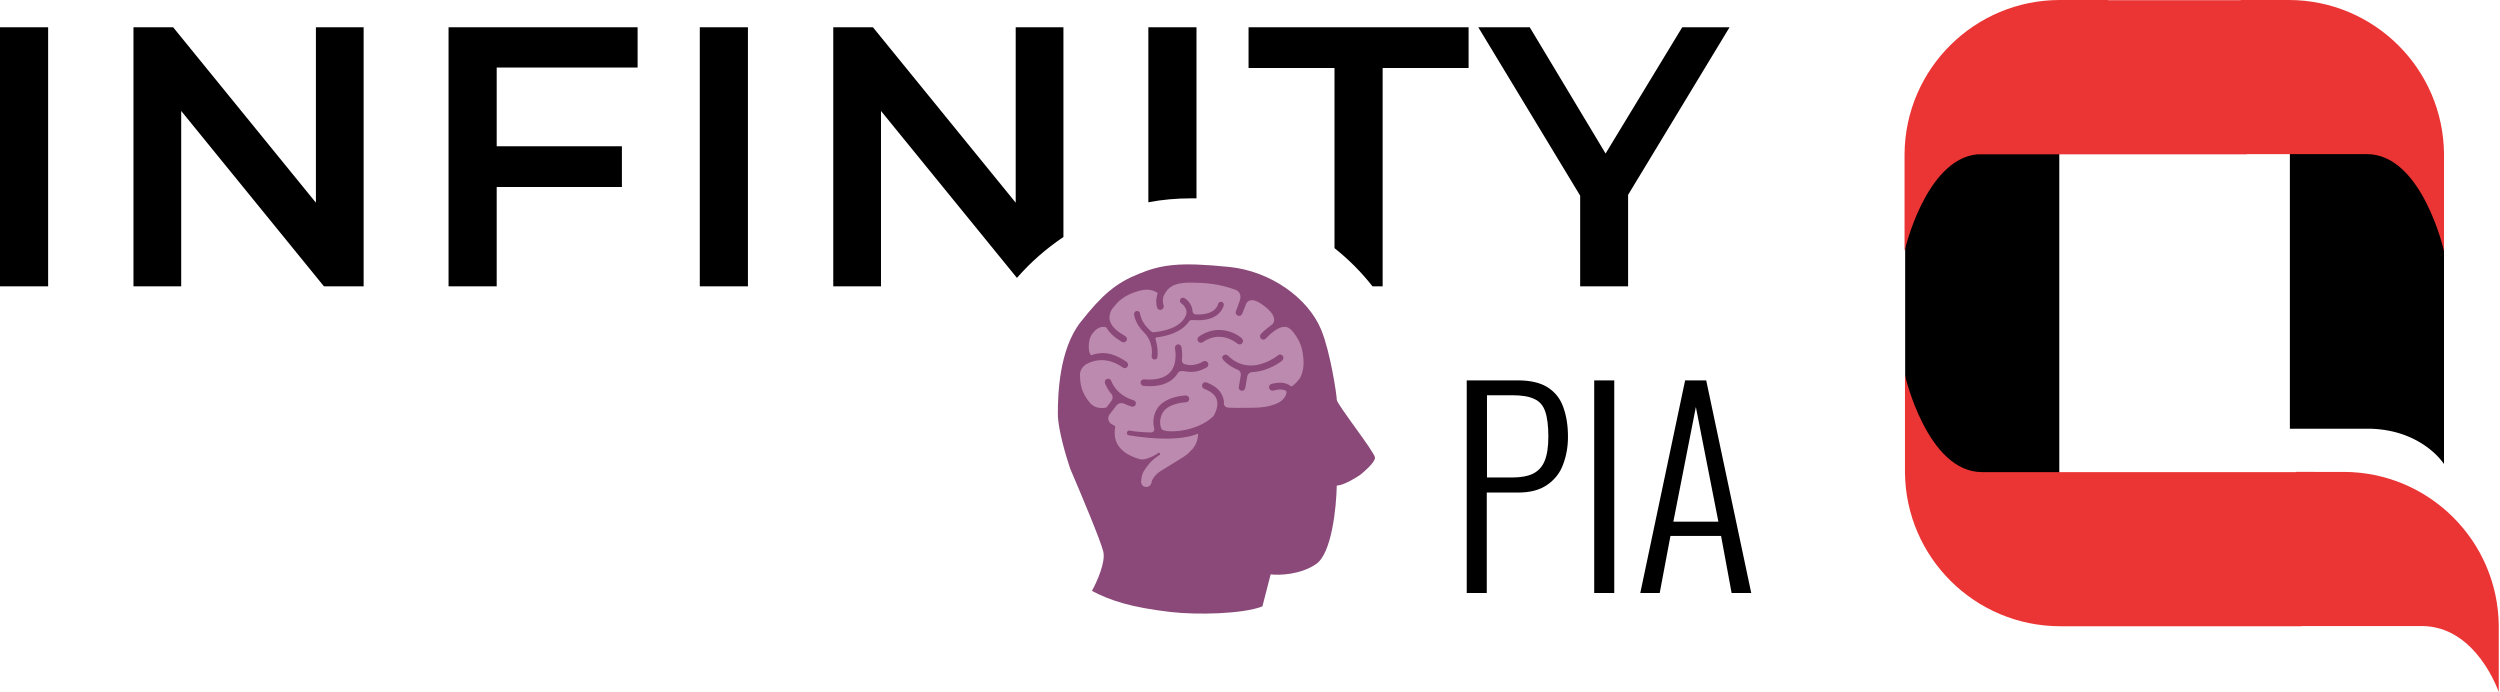
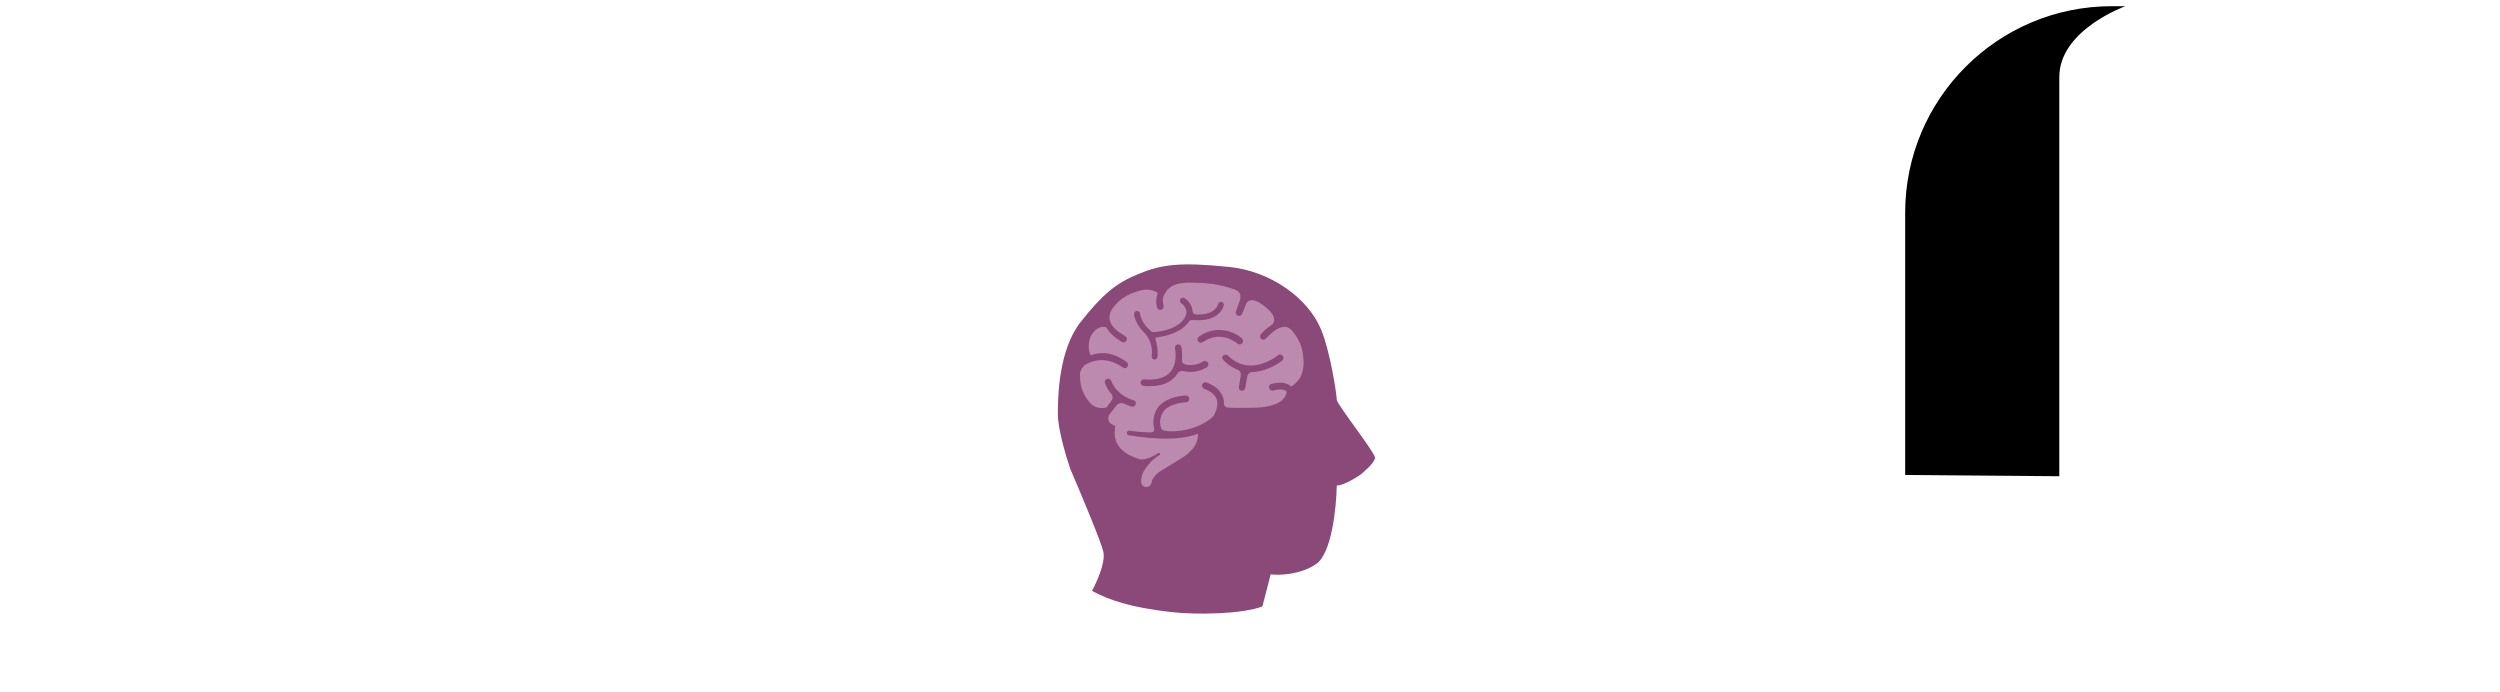
<svg xmlns="http://www.w3.org/2000/svg" version="1.0" id="Ebene_1" x="0px" y="0px" viewBox="0 0 1210 335" style="enable-background:new 0 0 1210 335;" xml:space="preserve">
  <style type="text/css">
	.st0{fill-rule:evenodd;clip-rule:evenodd;}
	.st1{fill-rule:evenodd;clip-rule:evenodd;fill:#EB3434;}
	.st2{fill:#8A4978;}
	.st3{fill:#BD8AAF;}
</style>
-   <path class="st0" d="M1182.9,207.5L1182.9,207.5l0-134.1l-74.6-0.6v45.1l0,0v89.6l0,0v0h39.2c25.2,0.8,35.4,17.1,35.4,17.1V207.5z" />
  <path class="st0" d="M996.7,230.5l-74.6-0.6V103c0-55.2,44.8-100,100-100h6.6c0,0-32,11.4-32,34.3  C996.7,124.9,996.7,230.5,996.7,230.5z" />
-   <path class="st1" d="M1134.2,228.4c41.3,0,74.9,33.3,75.2,74.6v32c0,0-10.7-32-37.3-32h-58.2v0.1H997.2c-41.3,0-74.9-33.3-75.2-74.6  v-46.9c0,0,10.7,46.9,37.3,46.9h151.8v-0.1H1134.2z M1182.9,74.6c-0.3-41.3-33.9-74.6-75.2-74.6h-23.2v0.1h-64.3V0h-23.2  c-41.3,0-74.9,33.3-75.2,74.6v46.9c0,0,10.1-44.4,35.2-46.8h130.4v-0.1h58.2c26.7,0,37.3,46.9,37.3,46.9V74.6z" />
-   <path class="st0" d="M87.7,138.6V53.7l69.1,84.9H176V13.2h-23.1v84.9L83.8,13.2H64.6v125.4H87.7z M23.3,138.6V13.2H0v125.4H23.3z   M240.4,90.6v48h-23.3V13.2h91.5v19.5h-68.2v38.1H301v19.7H240.4z M362,138.6V13.2h-23.3v125.4H362z M426.4,53.7v84.9h-23.1V13.2  h19.2l69.1,84.9V13.2h23.1v101.5c-8.3,5.6-15.9,12.2-22.5,19.8L426.4,53.7z M664.3,138.6h4.9V32.9h41.6V13.2H604.3v19.7h41.6v87.2  C652.7,125.5,658.9,131.7,664.3,138.6z M579.1,96V13.2h-23.3v84.7c6.7-1.3,13.7-1.9,20.7-1.9C577.4,96,578.3,96,579.1,96z   M788,138.6V94.3l49.1-81.1h-22.9l-37.1,61.1l-36.7-61.1h-24.9l49.3,81.5v43.9H788z" />
-   <path d="M709.9,287V184.1h24.6c6.2,0,11,1.1,14.6,3.4c3.6,2.3,6.1,5.5,7.5,9.5c1.5,4.1,2.3,8.8,2.3,14.4c0,4.8-0.8,9.3-2.4,13.5  c-1.5,4.1-4.1,7.3-7.7,9.8c-3.6,2.5-8.3,3.7-14.1,3.7h-15.1V287H709.9z M719.6,231.1h12.3c4.1,0,7.5-0.6,10-1.8  c2.6-1.3,4.5-3.3,5.7-6.2c1.2-2.9,1.8-6.8,1.8-11.7c0-5.2-0.5-9.3-1.5-12.2c-1-3-2.8-5-5.3-6.1c-2.5-1.2-6-1.8-10.5-1.8h-12.4V231.1  z M771.6,287V184.1h9.7V287H771.6z M793.9,287l21.7-102.9h10.2L847.6,287h-9.5l-5.1-27.6h-24.5l-5.2,27.6H793.9z M809.9,252.5h21.8  L820.8,197L809.9,252.5z" />
  <g>
    <path class="st2" d="M534,267c1.2,5.2-3.2,14.8-5.5,19c9,4.7,18.6,7.9,38,10.2c13,1.5,35,1,44.5-2.7l4-15.5c4.2,0.5,14.4,0.2,22-5   c7.6-5.2,9.8-27.5,10-38c3.5,0,10.6-4.6,11.5-5.3c1-0.8,7-5.7,7-8.2s-18.5-25.9-18.5-28c0-2.3-3.1-23.1-7.5-33.8   c-6.5-15.8-24.9-28.5-44.5-30.5c-24.5-2.5-33-1.1-44,3.4s-17.5,10-28,23.3c-10.5,13.4-11,35.5-11,44.5c0,7.2,4,20.7,6,26.5   C522.8,238.1,532.8,261.8,534,267z" />
  </g>
  <g>
    <path class="st3" d="M525.4,176.5c0,0,0.1-0.1,0.1-0.1c2.4-1.4,5-2.1,7.6-2.1c3.5,0,7,1.2,10.4,3.6c0.3,0.2,0.6,0.3,0.9,0.3   c0.5,0,1-0.3,1.3-0.7c0.5-0.7,0.3-1.8-0.4-2.3c-4.1-2.9-7.9-4.3-11.5-4.3c-1.8,0-3.6,0.3-5.6,1c-0.1,0-0.2,0-0.3-0.1   c-0.1-0.1-1.5-2-0.7-6.7c0.3-1.7,1-3.1,1.9-4.1c1.8-2.3,3.7-2.8,4.9-2.8c0.8,0,1.3,0.2,1.3,0.2c0,0,0.1,0,0.1,0.1   c1.8,2.8,3.8,4.7,7.6,7c0.3,0.2,0.5,0.2,0.8,0.2c0.6,0,1.1-0.3,1.4-0.8c0.5-0.8,0.2-1.8-0.6-2.2c-4.5-2.7-6.4-4.5-7.4-7.4   c-0.6-2,0.1-4.8,1.6-6.4l0.3-0.4c1.6-2,4.7-5.8,12.5-7.8c1.1-0.3,2.2-0.5,3.3-0.5c3.2,0,5.2,1.4,5.3,1.5c0.1,0.1,0.1,0.2,0.1,0.3   c-0.3,0.9-1.2,3.7-0.3,6.8c0.2,0.7,0.8,1.2,1.6,1.2c0.2,0,0.3,0,0.5-0.1c0.9-0.3,1.3-1.2,1.1-2c-0.6-2-0.5-3.9,0.4-5.5   c1.2-2.2,2.8-3.7,5-4.5c2.1-0.9,5.4-1.1,6.7-1.1c8.6,0,14.8,0.6,22.5,3.4c1,0.3,1.8,1,2.2,1.8c0.5,1,0.5,2.3,0,3.7   c0,0,0,0.1-0.1,0.2c-0.6,1.8-1.2,3.4-1.7,4.7c-0.2,0.4-0.2,0.8,0,1.3c0.2,0.4,0.5,0.7,0.9,0.9c0.2,0.1,0.4,0.1,0.6,0.1   c0.7,0,1.2-0.4,1.5-1c0.5-1.1,1.9-4.8,1.9-4.8c0-0.1,0.7-1.8,2.9-1.8c1.6,0,3.6,1,6,2.9c3.1,2.4,4.7,4.6,4.7,6.6   c0,1.4-0.8,2-0.8,2.1c-0.6,0.4-4.2,3.1-5.6,4.7c-0.6,0.7-0.6,1.7,0,2.3c0.3,0.3,0.7,0.5,1.1,0.5c0.4,0,0.9-0.2,1.2-0.5   c3.6-3.8,6.6-5.7,9.1-5.7c0.4,0,0.7,0,1,0.1c1,0.2,2.5,1.3,3.5,2.8c3.3,4.4,4.4,7.8,4.7,13.6c0.2,3.5-0.8,6.9-1.8,8.4   c-1.5,2.1-3,3.3-3.6,3.7c0,0-0.5,0.3-0.6,0.2c-1.5-1.2-3.2-1.8-5.3-1.8c-1.2,0-2.7,0.2-4.2,0.6c-0.4,0.1-0.7,0.4-1,0.8   c-0.2,0.4-0.3,0.8-0.1,1.3c0.2,0.7,0.8,1.2,1.6,1.2c0.2,0,0.3,0,0.5-0.1c1.1-0.3,2.1-0.4,3-0.5c0.9,0,2.5,0.1,3.2,0.9   c0,0,0.1,0.1,0.1,0.1c0,0,0.2,4-5.5,6.1c-4.7,1.7-7.2,1.8-17.5,1.8c-1.5,0-3.2,0-5.2-0.1c-0.5,0-1.3-0.3-1.7-0.8   c-0.4-0.4-0.5-0.9-0.4-1.5c0-0.9-0.1-1.7-0.4-2.5c-1.2-3.5-3.7-5.7-8-7.4c-0.2-0.1-0.4-0.1-0.6-0.1c-0.7,0-1.3,0.4-1.5,1.1   c-0.2,0.4-0.1,0.9,0,1.2c0.2,0.4,0.5,0.7,0.9,0.9c3.3,1.2,5.4,3,6.1,5.2c1.2,3.8-1.6,7.9-1.6,8c-8.3,8.2-24.4,8.4-25.2,6.1   c-0.7-1.7-1.1-4.3,0.5-7.5c2.6-5,11.3-5.3,11.4-5.3c0.9,0,1.6-0.8,1.6-1.7c0-0.9-0.8-1.6-1.7-1.6c-0.4,0-10.7,0.4-14.2,7   c-1.9,3.6-1.6,6.9-1.1,8.9c0.1,0.6,0,1.1-0.3,1.5c-0.2,0.2-0.6,0.5-1.2,0.5c0,0-5.7,0-10.4-0.9c-0.6-0.1-1.2,0.3-1.3,1   c-0.1,0.6,0.3,1.2,1,1.3c6.8,1.1,12.8,1.6,18,1.6c6.3,0,11.4-0.8,15.5-2.4c-0.1,2.9-1,5.4-2.8,7.5c0,0,0,0,0,0   c-0.6,0.6-1.5,1.5-2.3,2.3c-0.6,0.6-3.5,2.4-4.3,2.9c-1.5,0.9-8.2,5-8.8,5.4c-2.9,1.9-3.8,4-3.9,4.1c-0.3,0.4-0.5,1.7-0.5,1.7   c-0.3,1.1-1.3,1.9-2.5,1.9c-1.4,0-2.5-1.1-2.5-2.5c0,0,0-2.8,1.1-4.8c0.2-0.4,2.5-4.2,5.2-6.3c0.8-0.6,2.7-2,2.7-2l0,0   c0.2-0.1,0.3-0.4,0.1-0.7c-0.1-0.2-0.4-0.3-0.7-0.2c0,0-5.7,4-9.2,3c-5.2-1.5-12-4.9-12-12.6c0-1.2,0.1-2.2,0.3-3.3   c-0.7-0.4-1.4-0.8-2.2-1.3c-0.8-0.7-1.1-1.5-1.2-2.1c-0.1-0.8,0.2-1.7,0.6-2.3l3.4-4.4l0,0c0.7-0.9,1.7-1.1,2.3-1.1   c0.6,0,1,0.1,1.2,0.2c1.2,0.6,2.5,1.1,3.8,1.5c0.9,0.2,1.8-0.3,2-1.1c0.1-0.4,0.1-0.9-0.1-1.2c-0.2-0.4-0.6-0.7-1-0.8   c-3-0.9-8.3-3.2-10.8-9.4c-0.2-0.6-0.8-1-1.5-1c-0.2,0-0.4,0-0.6,0.1c-0.8,0.3-1.2,1.3-0.9,2.1c0.8,2,1.9,3.8,3.3,5.4   c0.6,1,0.6,2.1-0.3,3.3l-2.2,2.9c0,0-0.1,0.1-0.1,0.1c0,0-0.9,0.3-2.2,0.3c-1.7,0-4.1-0.5-5.9-2.7c-4.4-5.2-4.6-9.8-4.7-13.1   c0-0.3,0-0.6,0-1C523.2,178.2,524.7,177,525.4,176.5z M592.2,174.4c2.1,2.1,4.4,3.6,6.9,4.6c0,0,0.1,0,0.1,0   c1.1,0.6,1.5,1.5,1.3,2.9l-0.9,5.3c-0.1,0.4,0,0.9,0.2,1.2c0.2,0.4,0.6,0.6,1,0.7c0.9,0.2,1.7-0.4,1.9-1.3l1-5.8   c0.3-1.2,1.5-1.9,2.2-1.9c0,0,0.1,0,0.1,0c8.1-0.3,14.6-5.5,14.6-5.6c0.3-0.3,0.5-0.7,0.6-1.1c0-0.4-0.1-0.9-0.4-1.2   c-0.3-0.4-0.8-0.6-1.3-0.6c-0.4,0-0.7,0.1-1,0.4c-0.2,0.2-6.1,4.9-13.1,4.9c-4.1,0-7.9-1.6-11.1-4.8c-0.6-0.6-1.7-0.6-2.3,0   c-0.3,0.3-0.5,0.7-0.5,1.2C591.7,173.6,591.9,174,592.2,174.4z M590,163c5.1,0,8.7,3.2,8.9,3.3c0.3,0.3,0.7,0.4,1.1,0.4   c0.5,0,0.9-0.2,1.2-0.6c0.3-0.3,0.4-0.7,0.4-1.2c0-0.4-0.2-0.8-0.5-1.1c-2.2-2-6.3-4.1-11.1-4.1c-3.4,0-6.7,1.1-9.7,3.2   c-0.4,0.3-0.6,0.6-0.7,1.1c-0.1,0.4,0,0.9,0.3,1.2c0.3,0.4,0.8,0.7,1.3,0.7c0.3,0,0.7-0.1,0.9-0.3C584.7,163.9,587.3,163,590,163z    M552.4,186.2c0.3,0.3,0.7,0.5,1.1,0.6c7,0.6,12.2-0.9,15.4-4.6c0.5-0.6,0.9-1.2,1.3-1.9c0,0,0,0,0,0c0.4-0.4,1-0.7,1.7-0.7   c0.3,0,0.5,0,0.8,0c0,0,2.1,0.4,4,0.4c4.5-0.1,7.4-2.3,7.5-2.3c0.7-0.5,0.9-1.6,0.3-2.3c-0.3-0.4-0.8-0.7-1.4-0.7   c-0.3,0-0.6,0.1-0.9,0.3c-0.1,0.1-2.3,1.5-5.6,1.7c-1.6,0.1-3.2-0.4-3.4-0.5c-1.3-0.5-1.2-1.9-1.1-2.5c0.3-3.2-0.3-5.7-0.3-5.8   c-0.2-0.9-1.1-1.4-1.9-1.2c-0.9,0.2-1.4,1.1-1.2,2c0,0.1,1.5,7.1-2.3,11.4c-2.5,2.8-6.7,4-12.6,3.5c-0.9-0.1-1.7,0.6-1.8,1.5   C552,185.4,552.1,185.8,552.4,186.2z M553.7,160.9c2.9,2.8,4.3,7.3,3.7,11.4c-0.1,0.8,0.4,1.6,1.2,1.7c0.1,0,0.2,0,0.2,0   c0.7,0,1.4-0.5,1.4-1.2c0.5-4.4-0.9-8.4-0.9-8.5c-0.1-0.2-0.1-0.4,0-0.6c0.1-0.2,0.3-0.3,0.4-0.4c4.4-0.5,12.2-2.2,15.9-7.9   c0.6-0.8,2-0.4,4.4-0.4c10.7,0,12.2-6.9,12.3-7.2c0.1-0.4,0-0.8-0.2-1.1c-0.2-0.3-0.5-0.6-0.9-0.6c-0.1,0-0.2,0-0.3,0   c-0.7,0-1.3,0.5-1.4,1.2c0,0.2-1.2,4.9-9.4,4.9c-0.4,0-0.8,0-1.3,0c-0.9-0.1-1.5-0.6-1.6-1.5c-0.1-3.2-2.5-5.6-3.9-6.4   c-0.2-0.2-0.5-0.2-0.8-0.2c-0.5,0-1,0.3-1.2,0.7c-0.2,0.3-0.3,0.7-0.2,1.1c0.1,0.4,0.3,0.7,0.6,0.9c0.2,0.1,3.7,2.5,2.2,6   c-2.7,6.3-11.9,7.7-15.7,8c-0.5,0-1-0.3-1.5-0.8c-0.3-0.4-0.6-0.7-0.9-0.9c-3.7-3.6-3.9-7.1-4-7.2c0-0.8-0.7-1.4-1.5-1.4   c-0.8,0-1.4,0.7-1.4,1.5C548.8,151.8,549.1,156.4,553.7,160.9z" />
  </g>
</svg>